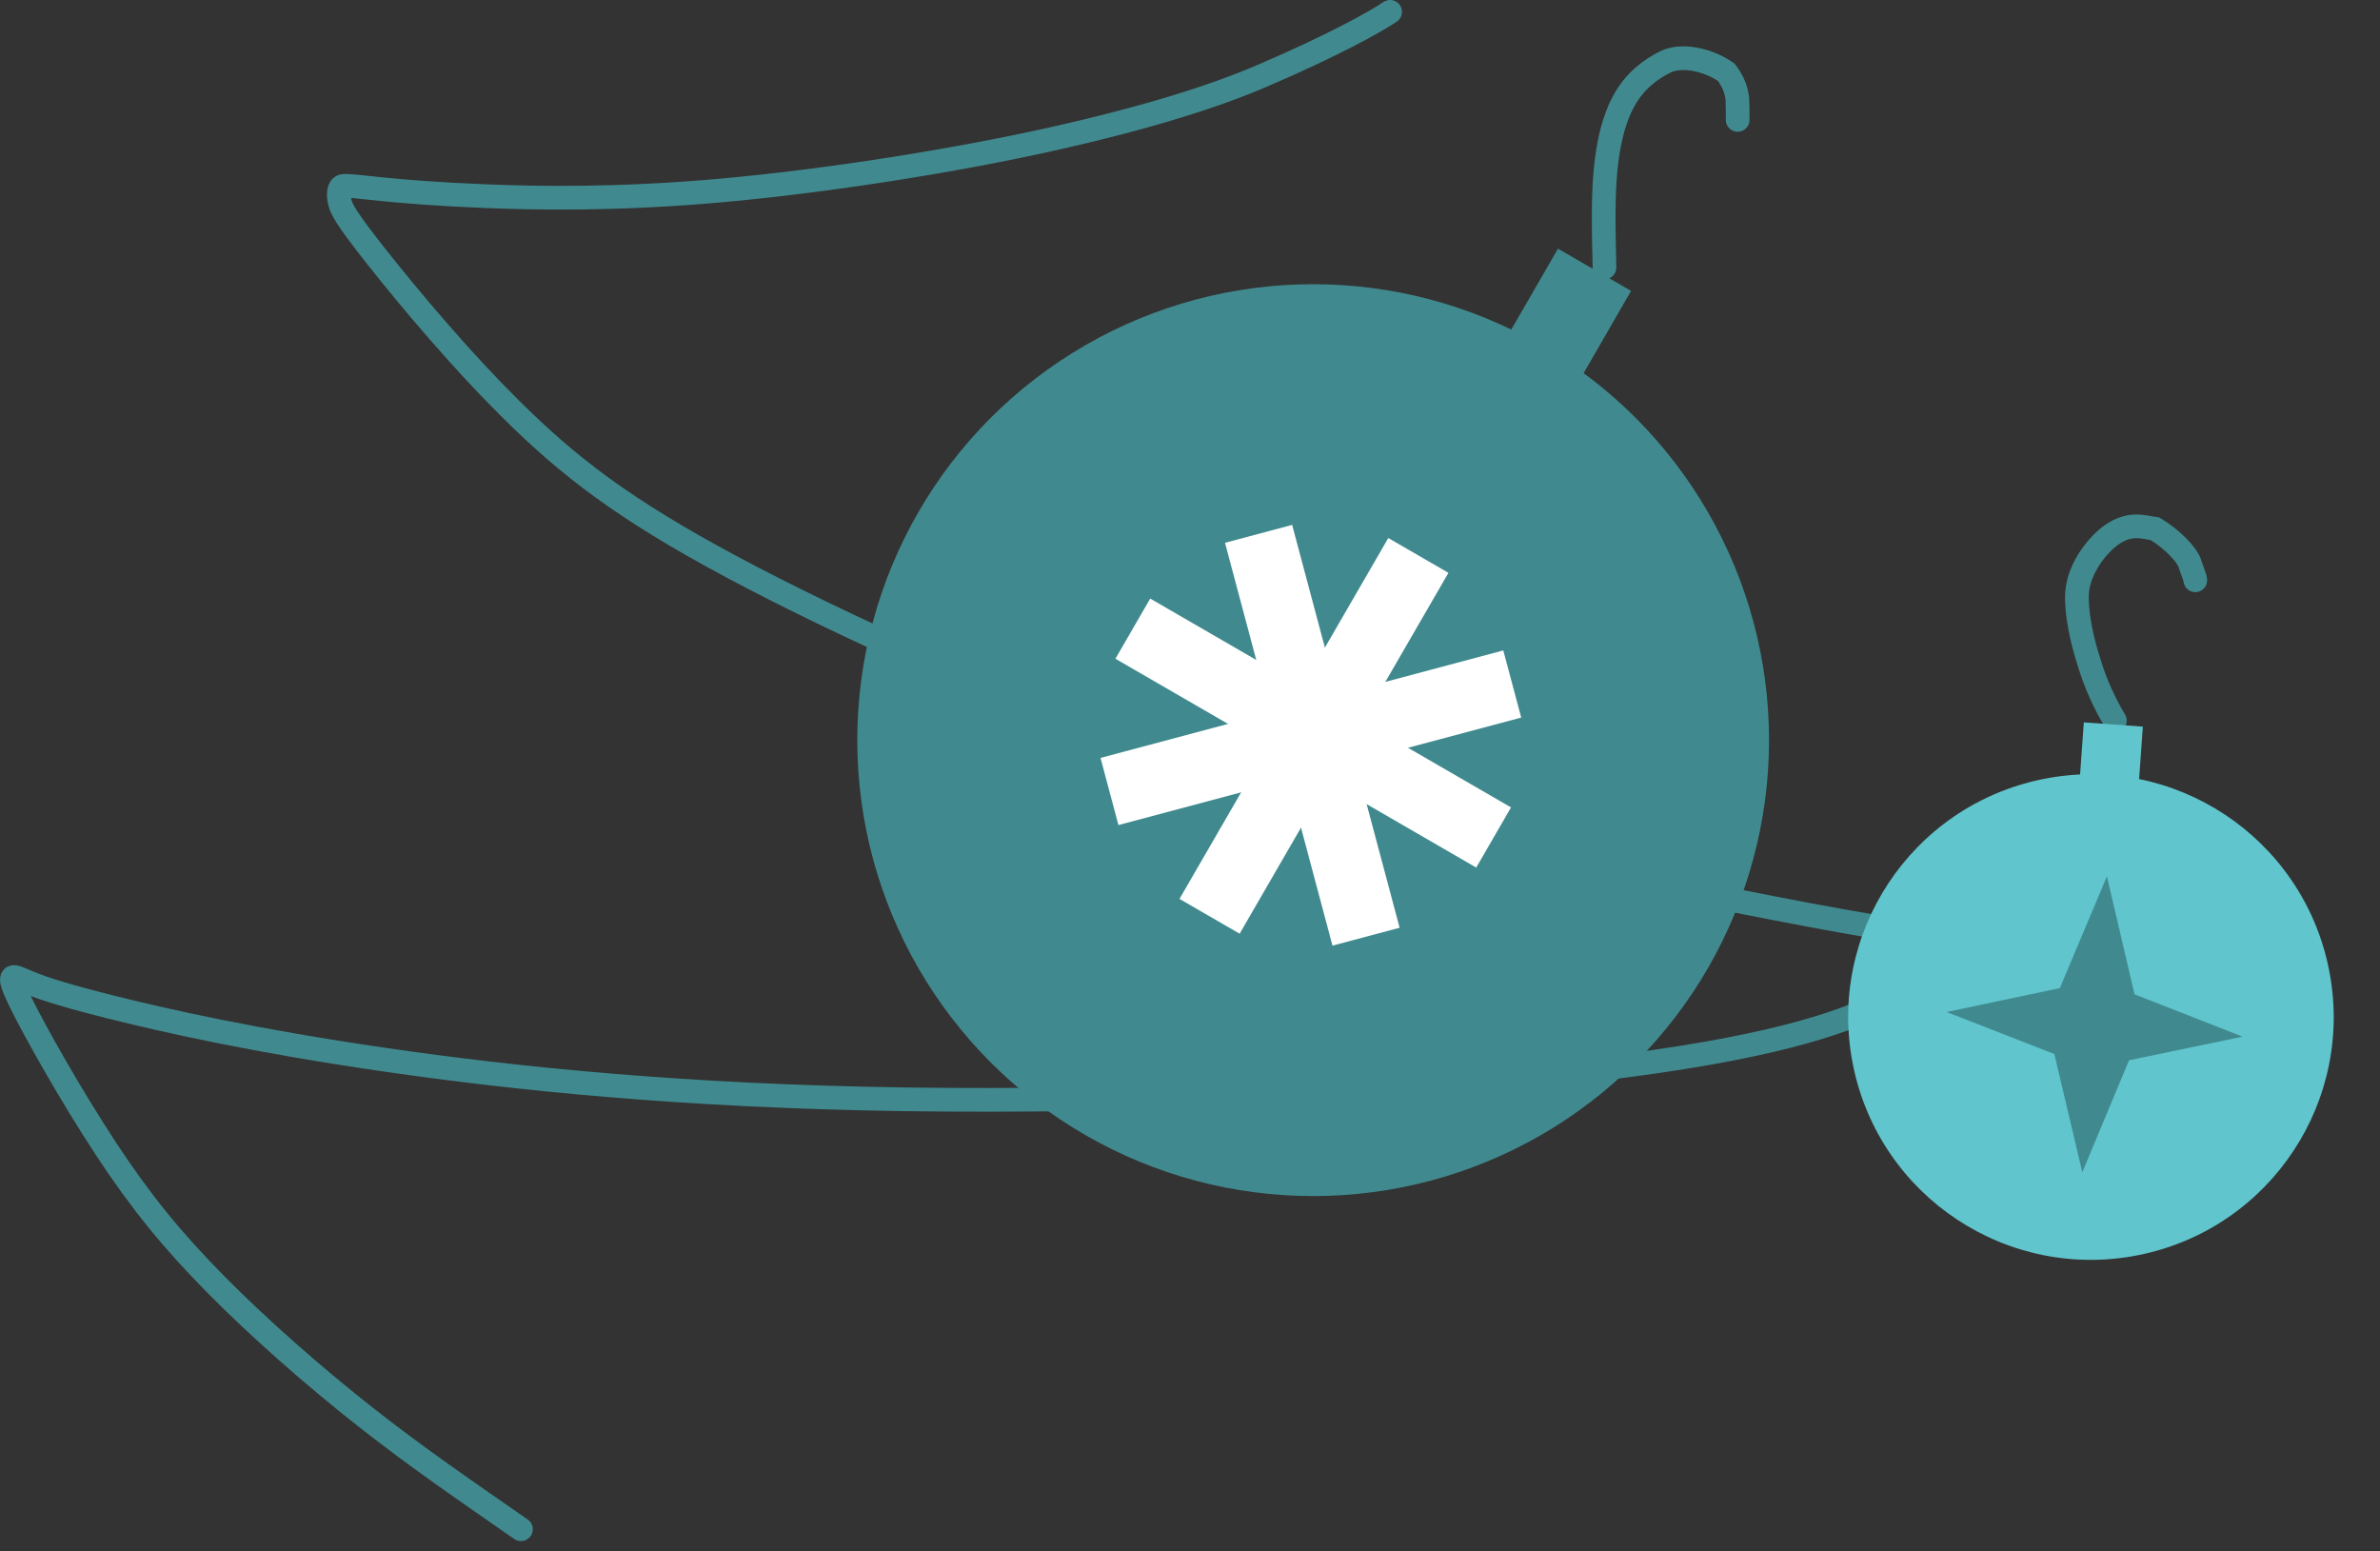
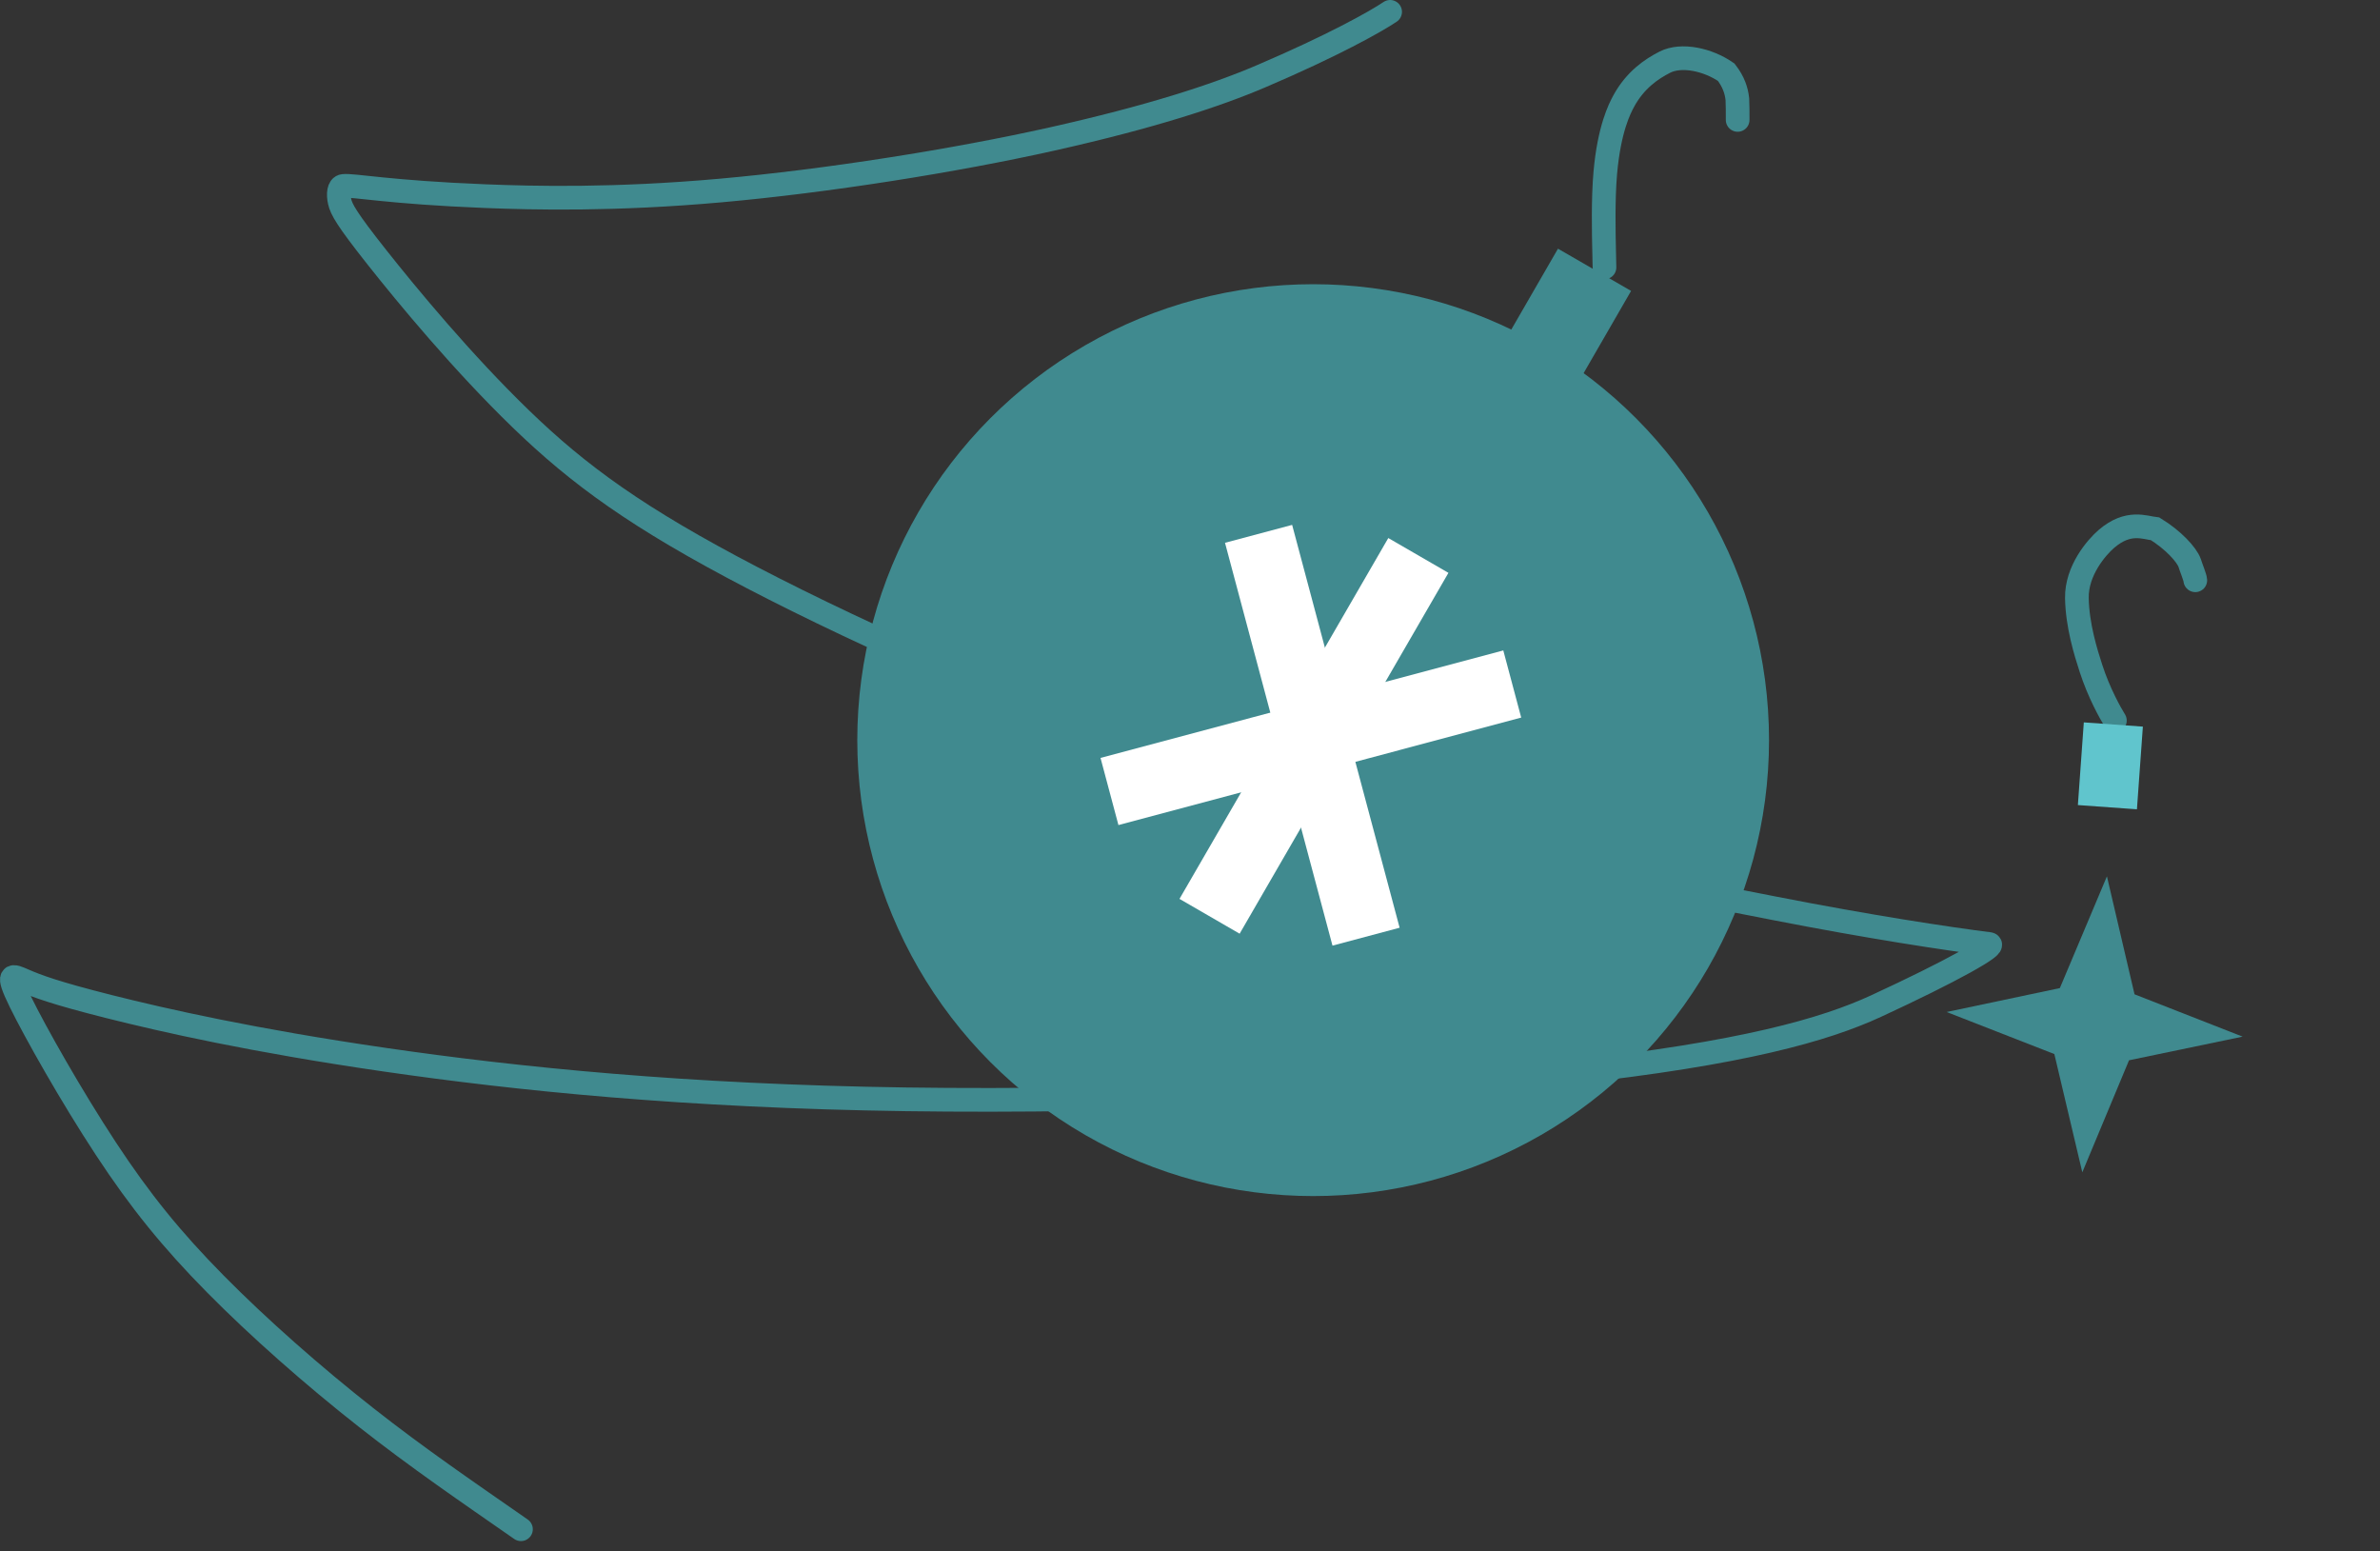
<svg xmlns="http://www.w3.org/2000/svg" width="201" height="131" viewBox="0 0 201 131" fill="none">
  <rect x="0" y="0" width="201" height="131" fill="#333333" stroke="none" />
  <path d="M117.401 1C116.174 1.827 112.561 3.855 106.462 6.458C102.625 8.096 97.085 9.893 88.856 11.736C80.626 13.578 69.826 15.286 60.869 16.087C51.911 16.888 45.125 16.729 40.955 16.562C32.834 16.238 29.88 15.614 28.998 15.701C28.61 15.739 28.538 16.382 28.686 17.028C28.833 17.675 29.252 18.463 31.819 21.71C34.386 24.957 39.088 30.638 43.989 35.378C48.889 40.117 53.847 43.744 63.515 48.776C73.184 53.809 87.413 60.139 100.774 64.705C114.135 69.271 126.197 71.881 134.248 73.568C142.299 75.255 145.974 75.94 149.881 76.706C157.823 78.263 164.575 79.288 167.991 79.714C168.759 79.81 164.719 82.059 158.432 84.961C154.142 86.941 147.196 88.955 132.428 90.572C117.66 92.19 95.172 93.096 76.49 92.83C57.807 92.564 43.611 91.098 32.515 89.488C21.42 87.879 13.855 86.169 9.216 85.001C4.576 83.832 3.09 83.255 2.053 82.805C1.017 82.356 0.474 82.05 1.72 84.594C2.965 87.138 6.015 92.541 8.927 96.975C11.839 101.409 14.52 104.71 18.192 108.427C21.863 112.145 26.445 116.178 30.886 119.671C35.326 123.163 39.487 125.994 43.997 129.133" stroke="#408A8F" stroke-width="2" stroke-linecap="round" />
  <circle cx="110.901" cy="62.5" r="38.5" fill="#408A8F" />
  <rect x="131.577" y="21" width="7.13" height="9.981" transform="rotate(30 131.577 21)" fill="#408A8F" />
  <path d="M135.504 22.58C135.504 22.568 135.504 22.557 135.473 21.121C135.441 19.684 135.378 16.824 135.572 14.61C135.9 10.873 136.792 9.158 137.128 8.54C138.097 6.755 139.476 5.825 140.595 5.253C141.999 4.535 144.239 5.029 145.785 6.097C146.404 6.896 146.656 7.665 146.727 8.375C146.751 8.828 146.751 9.467 146.751 10.126" stroke="#408A8F" stroke-width="2" stroke-linecap="round" />
  <path d="M178.61 60.843C178.223 60.226 177.261 58.502 176.599 56.467C176.152 55.091 175.441 52.821 175.401 50.5C175.362 48.179 177.07 46.213 177.901 45.5C179.751 43.914 181.141 44.561 182.016 44.658C183.565 45.613 184.679 46.851 184.924 47.533C185.012 47.847 185.387 48.743 185.401 49" stroke="#408A8F" stroke-width="2" stroke-linecap="round" />
-   <circle cx="176.588" cy="85.883" r="20.5" transform="rotate(-11.541 176.588 85.883)" fill="#60C5CD" />
  <rect x="175.986" y="61" width="5" height="7" transform="rotate(4.107 175.986 61)" fill="#60C5CD" />
  <rect x="117.247" y="45.434" width="5.868" height="35.206" transform="rotate(30.059 117.247 45.434)" fill="white" />
  <rect x="126.959" y="54.925" width="5.868" height="35.206" transform="rotate(75.059 126.959 54.925)" fill="white" />
-   <rect x="127.612" y="68.181" width="5.868" height="35.206" transform="rotate(120.059 127.612 68.181)" fill="white" />
  <rect x="118.203" y="78.339" width="5.868" height="35.206" transform="rotate(165.059 118.203 78.339)" fill="white" />
  <path d="M177.938 74L180.269 83.962L189.396 87.537L179.805 89.534L175.859 98.994L173.498 89.009L164.401 85.457L173.962 83.438L177.938 74Z" fill="#408A8F" />
</svg>